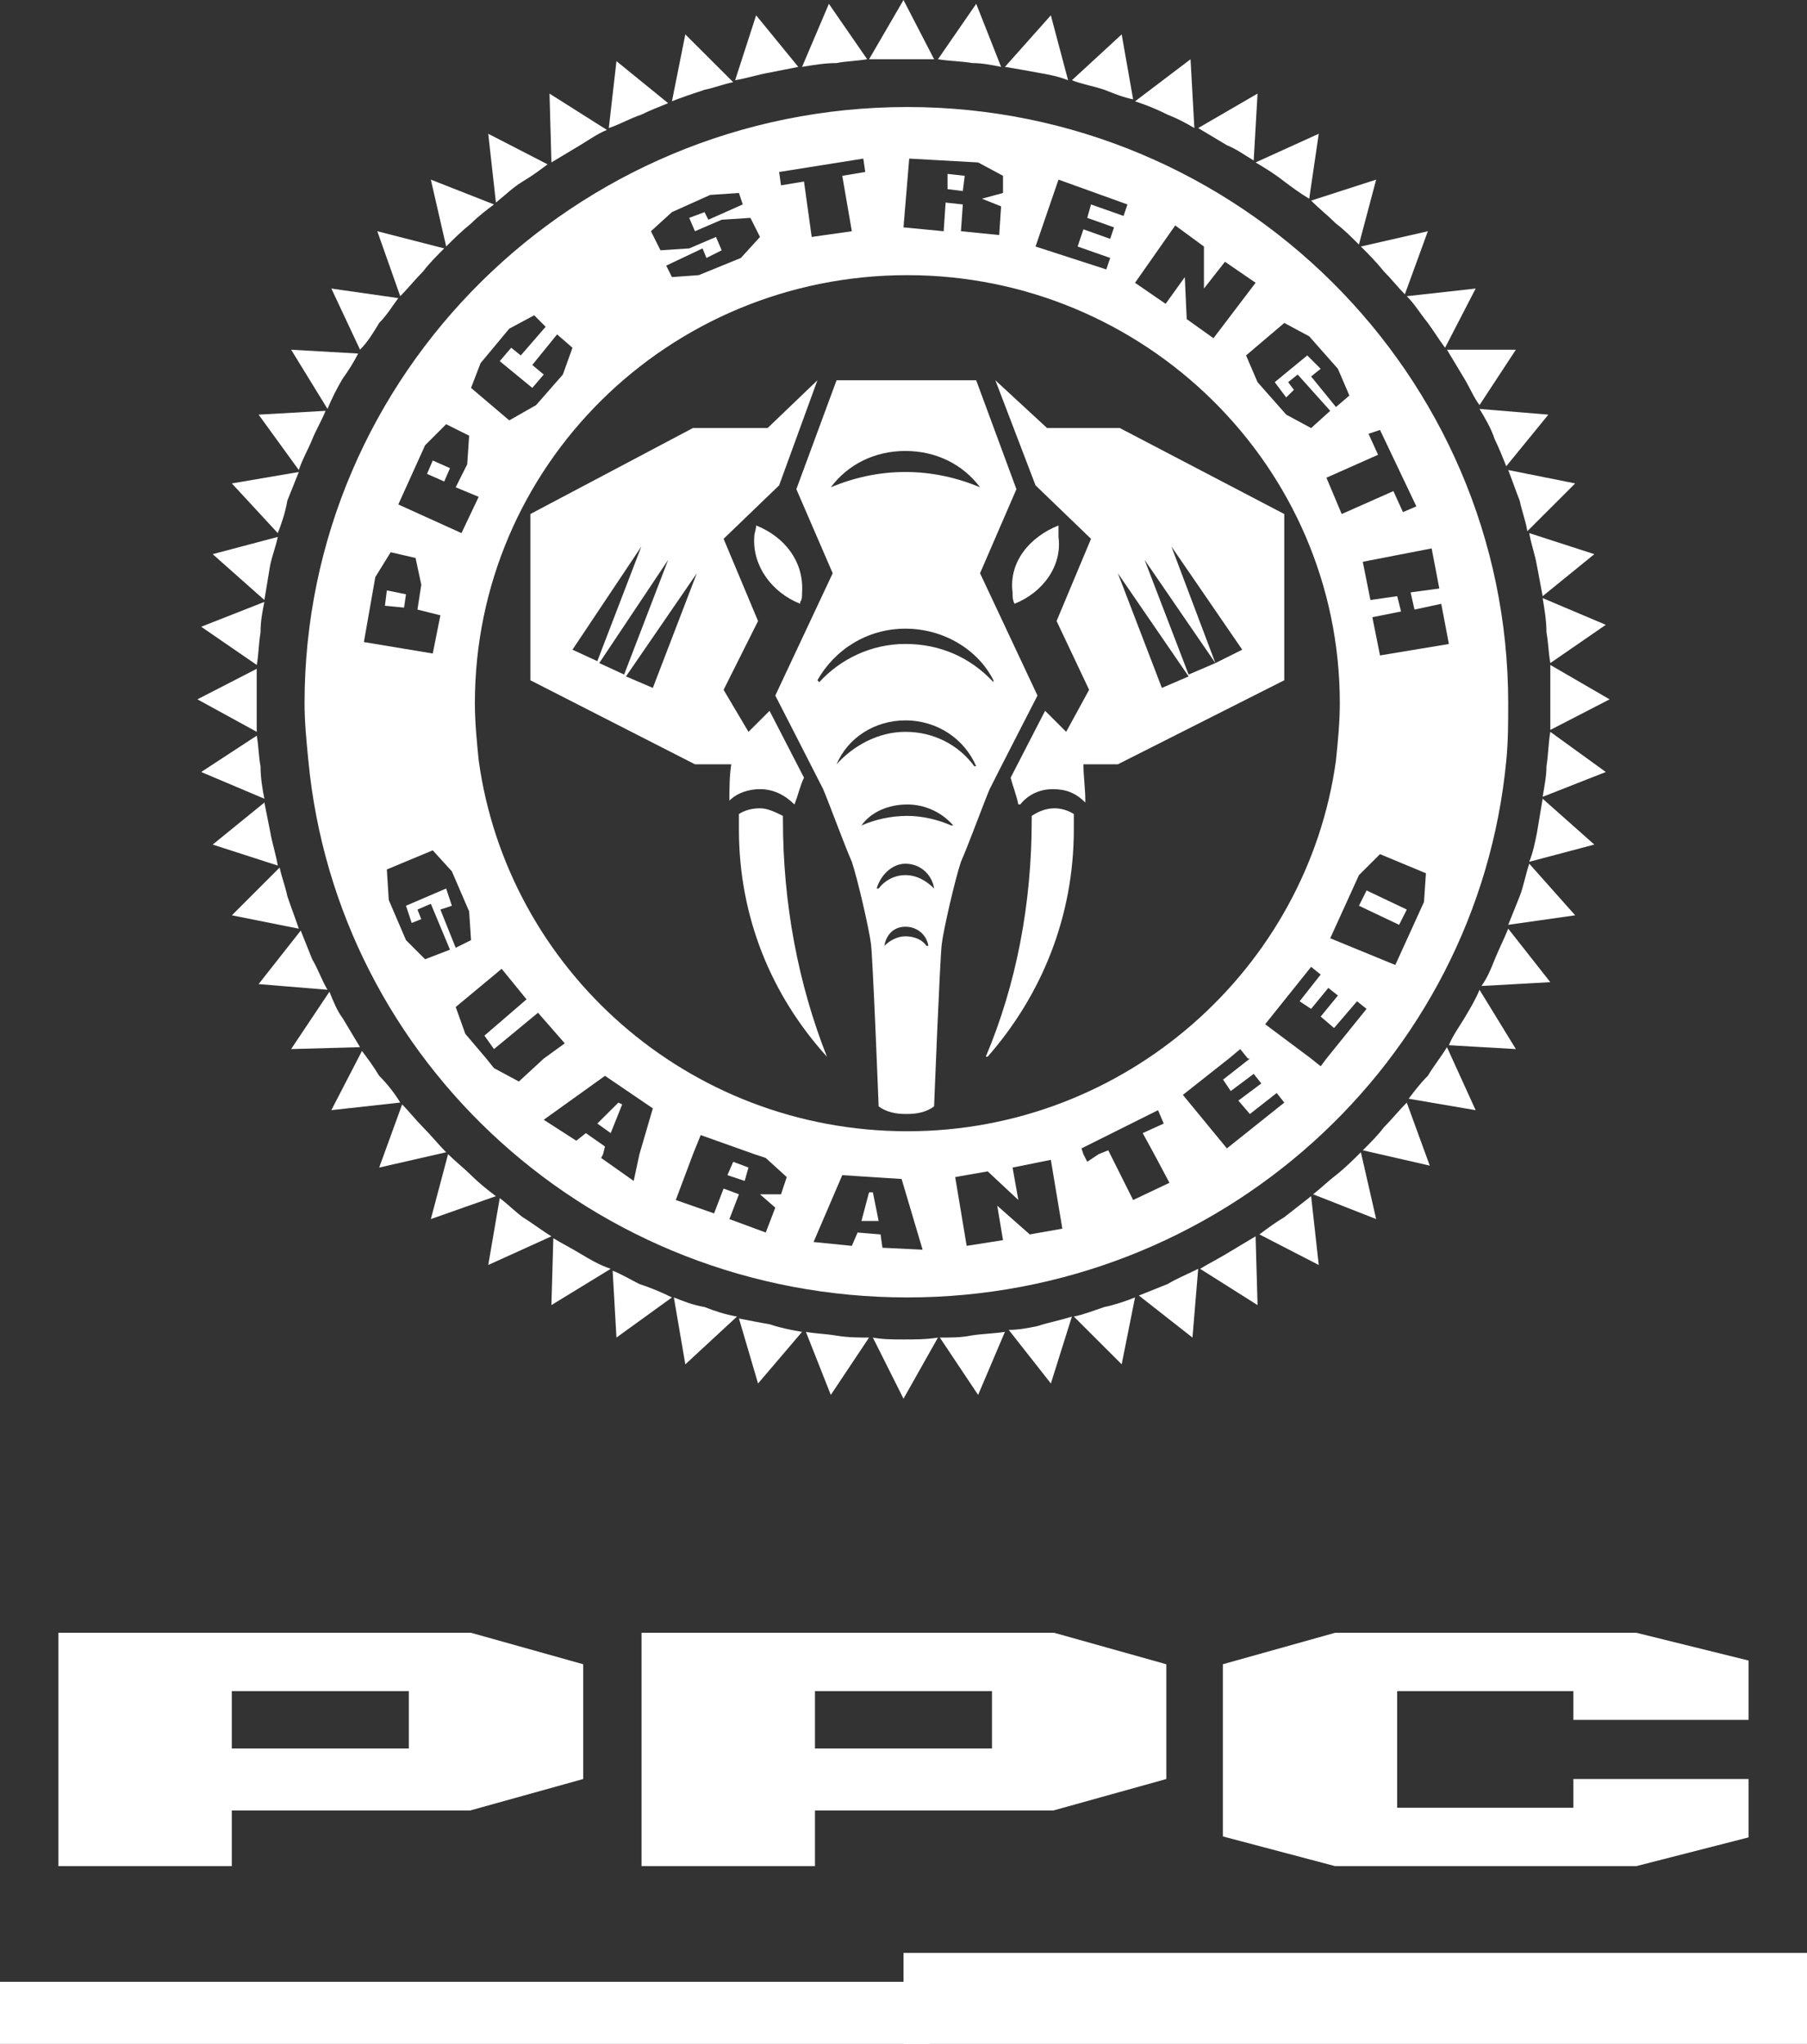
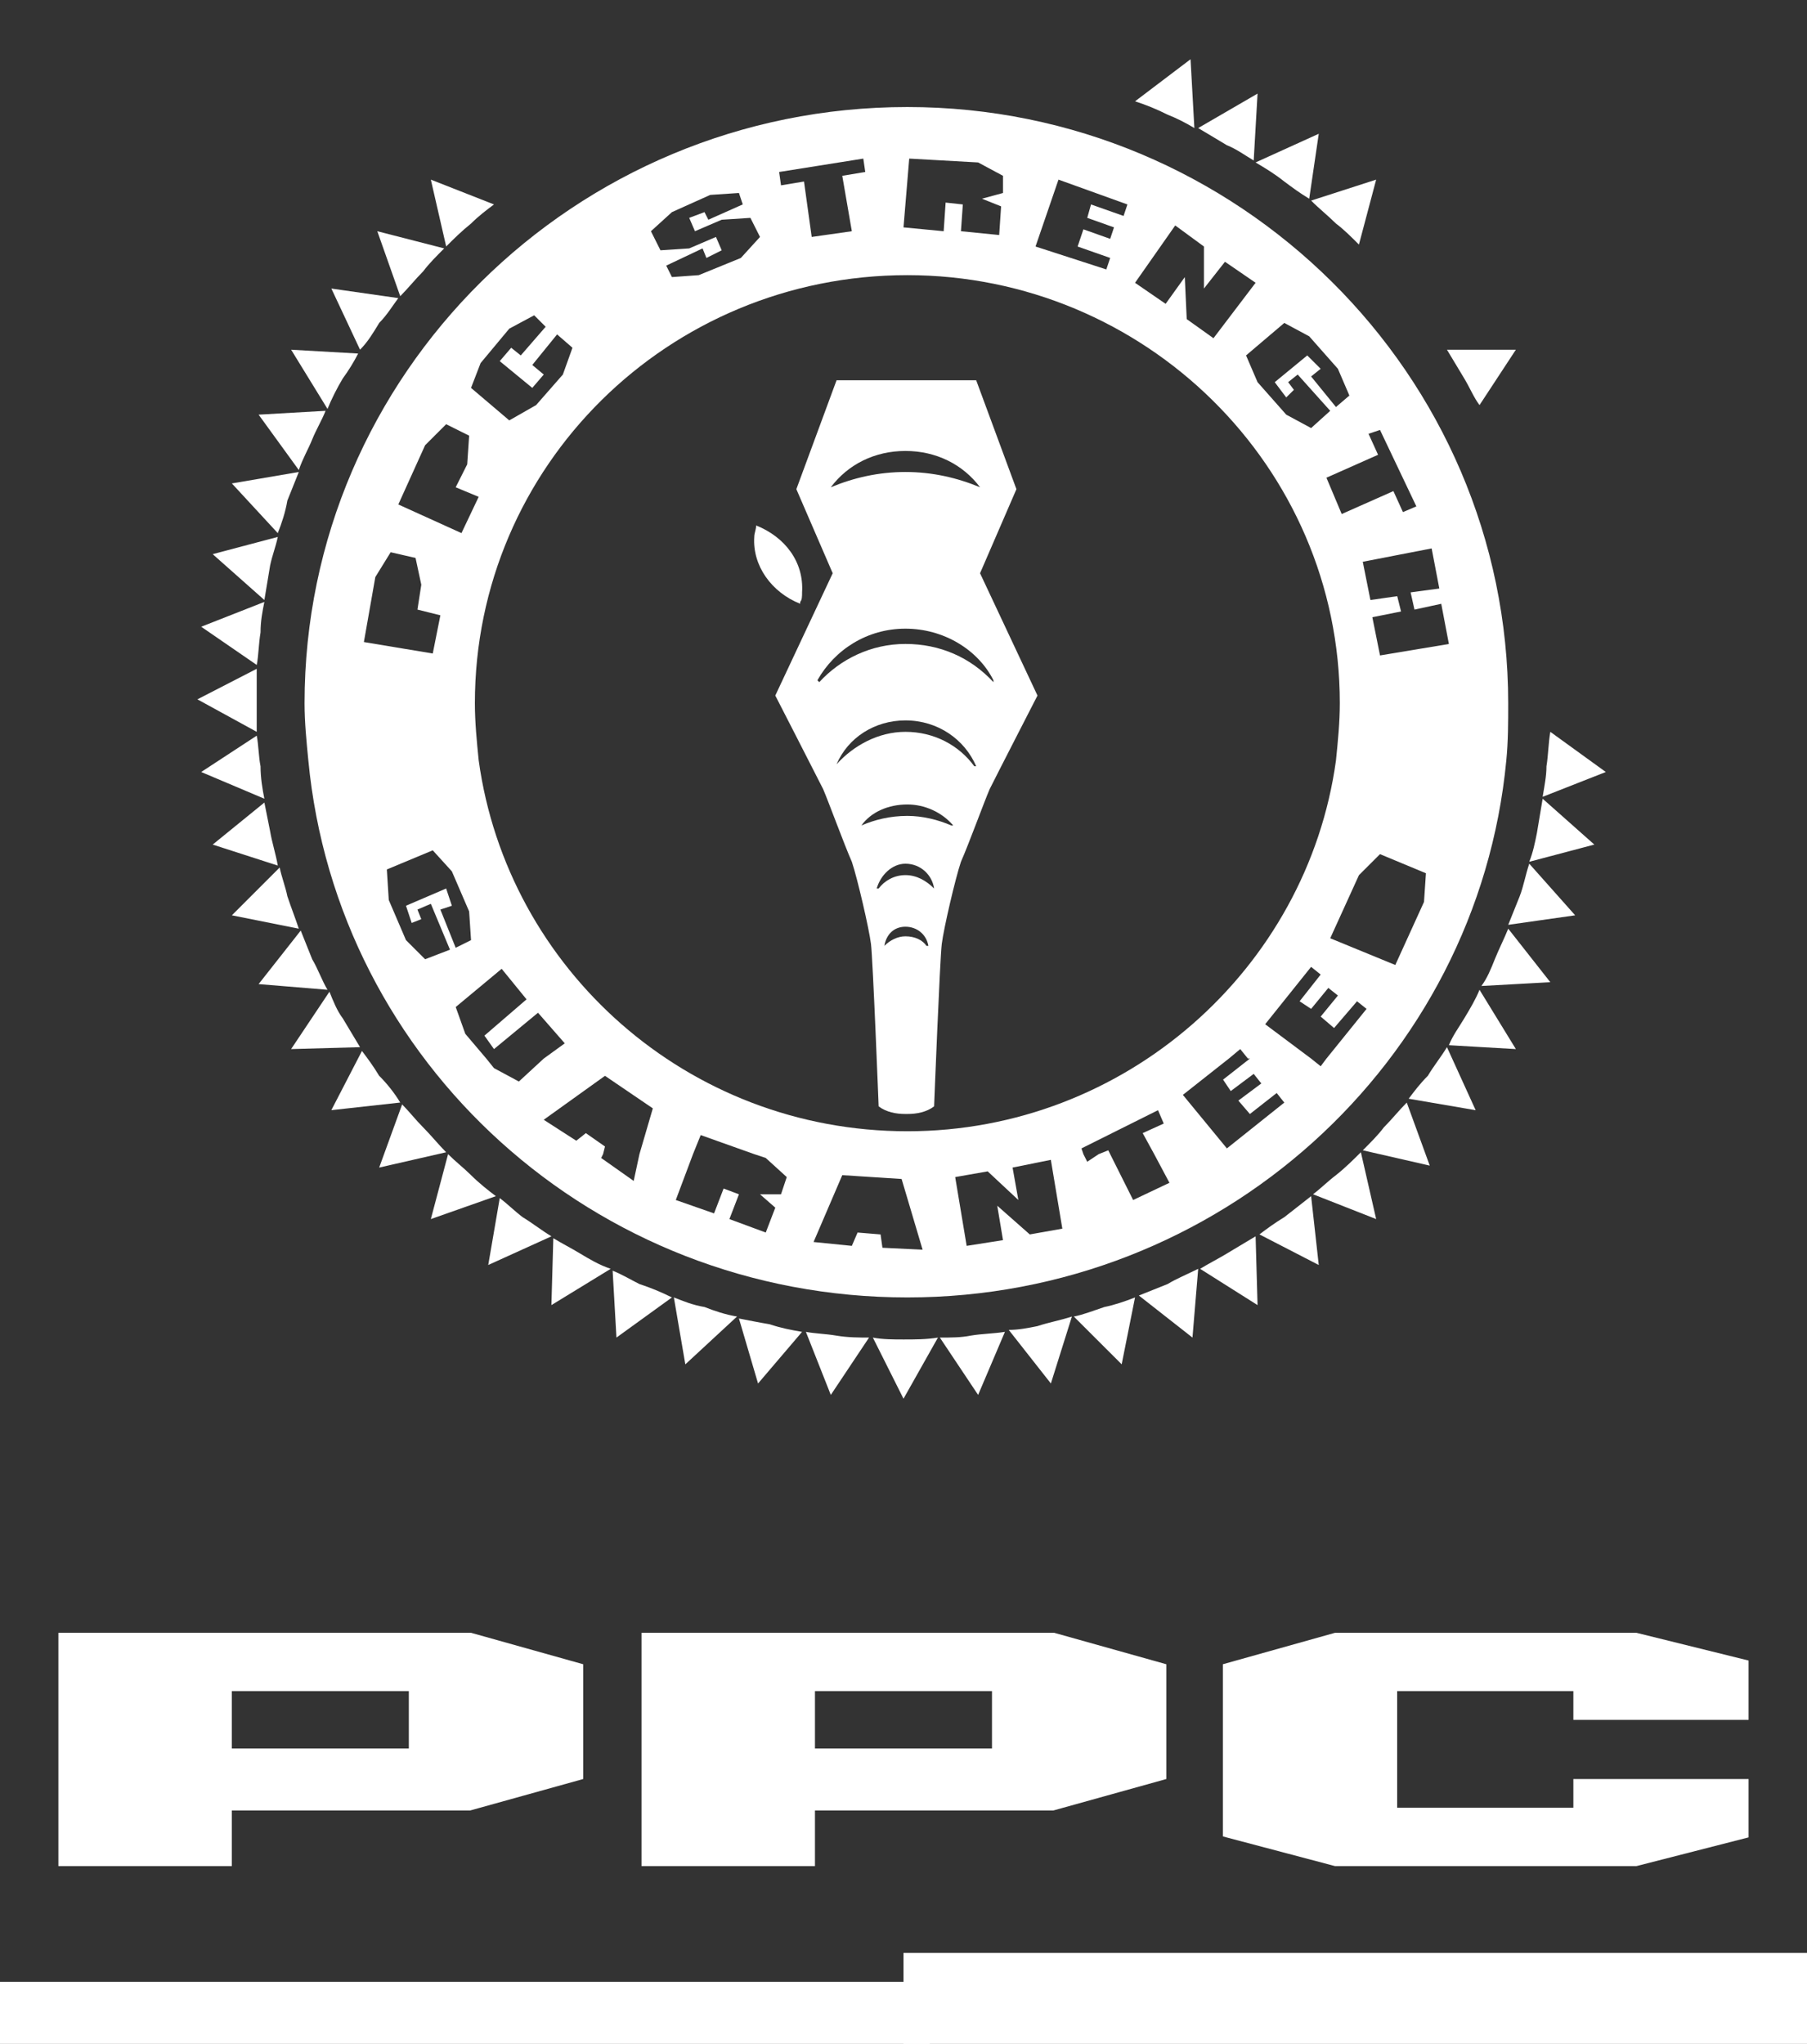
<svg xmlns="http://www.w3.org/2000/svg" width="61px" height="69px" viewBox="0 0 61 69" version="1.1">
  <rect x="0" y="0" width="61" height="69" fill="#333333" stroke="none" />
  <title>PPC Logo</title>
  <g id="Website" stroke="none" stroke-width="1" fill="none" fill-rule="evenodd">
    <g id="PPC-Logo" fill="#FFFFFF" fill-rule="nonzero">
      <g id="Group">
        <polygon id="Path" points="0 69 31.385 69 31.385 66.903 0 66.903" />
        <path d="M30.5,69 L61,69 L61,65.927 L30.5,65.927 L30.5,69 Z M45.099,7.547 C45.359,7.741 45.616,7.999 45.874,8.256 L46.456,6.064 L44.261,6.772 C44.518,7.032 44.841,7.29 45.099,7.547 M42.322,5.418 L42.452,3.16 L40.448,4.323 L41.417,4.903 C41.74,5.032 42,5.226 42.322,5.418 M43.354,6.128 C43.614,6.321 43.872,6.515 44.196,6.709 L44.518,4.516 L42.386,5.484 C42.709,5.676 43.032,5.87 43.354,6.128" id="Shape" />
        <path d="M45.552,13.353 L45.099,13.741 L44.26,12.709 L44.583,12.45 L44.13,11.999 L43.032,12.902 L43.42,13.417 L43.679,13.161 L43.485,12.901 L43.807,12.644 L44.905,13.869 L44.26,14.451 L43.42,13.998 L42.452,12.902 L42.064,11.999 L43.355,10.902 L44.196,11.354 L45.164,12.45 L45.552,13.353 L45.552,13.353 Z M46.586,14.515 L47.813,17.095 L47.36,17.288 L47.038,16.579 L45.293,17.353 L44.777,16.127 L46.52,15.353 L46.198,14.644 L46.585,14.515 L46.586,14.515 Z M48.588,19.868 L47.619,19.998 L47.749,20.579 L48.653,20.384 L48.911,21.74 L46.586,22.127 L46.327,20.837 L47.296,20.643 L47.167,20.126 L46.262,20.256 L46.004,18.965 L48.329,18.514 L48.588,19.868 L48.588,19.868 Z M48.071,30.448 L47.102,32.577 L44.905,31.675 L45.875,29.544 L46.585,28.835 L48.136,29.48 L48.071,30.449 L48.071,30.448 Z M44.777,35.737 L44.583,35.996 L44.26,35.737 L42.709,34.577 L44.26,32.64 L44.583,32.9 L43.872,33.802 L44.26,34.059 L44.841,33.351 L45.165,33.608 L44.583,34.319 L45.035,34.705 L45.81,33.802 L46.132,34.059 L44.777,35.737 L44.777,35.737 Z M41.417,38.769 L39.931,36.962 L41.482,35.737 L41.868,35.416 L42.127,35.737 L42.193,35.737 L41.288,36.447 L41.547,36.833 L42.322,36.253 L42.579,36.576 L41.804,37.155 L42.193,37.608 L43.098,36.899 L43.355,37.222 L41.417,38.769 L41.417,38.769 Z M38.252,40.511 L37.477,38.963 L37.413,38.833 L37.089,38.963 L36.702,39.22 L36.573,38.963 L36.508,38.769 L39.092,37.479 L39.285,37.93 L38.575,38.253 L38.963,38.963 L39.478,39.93 L38.252,40.511 L38.252,40.511 Z M34.763,41.673 L33.665,40.704 L33.859,41.866 L32.632,42.059 L32.245,39.737 L33.342,39.544 L34.377,40.511 L34.182,39.416 L35.474,39.155 L35.862,41.478 L34.763,41.673 L34.763,41.673 Z M29.789,42.123 L29.726,41.673 L28.95,41.609 L28.756,42.059 L27.464,41.929 L28.433,39.672 L30.436,39.801 L31.145,42.189 L29.789,42.123 L29.789,42.123 Z M26.365,40.318 L25.655,40.318 L26.172,40.769 L25.85,41.609 L24.623,41.155 L24.945,40.318 L24.427,40.124 L24.105,40.963 L22.813,40.511 L23.394,38.963 L23.654,38.319 L25.462,38.963 L25.85,39.092 L26.559,39.737 L26.365,40.318 Z M21.586,38.963 L21.392,39.867 L20.294,39.092 L20.358,38.963 L20.423,38.705 L19.777,38.253 L19.454,38.51 L18.355,37.802 L20.423,36.319 L22.038,37.417 L21.586,38.964 L21.586,38.963 Z M16.676,36.059 L16.417,35.737 L15.707,34.9 L15.384,33.996 L16.935,32.706 L17.775,33.737 L16.353,34.962 L16.676,35.416 L18.162,34.189 L19.065,35.222 L18.355,35.737 L17.516,36.511 L16.676,36.059 Z M14.351,32.383 L13.705,31.738 L13.124,30.383 L13.059,29.352 L14.609,28.706 L15.254,29.416 L15.837,30.769 L15.901,31.738 L15.383,31.996 L14.866,30.706 L15.254,30.577 L15.061,29.995 L13.705,30.577 L13.898,31.158 L14.221,31.029 L14.092,30.706 L14.544,30.512 L15.19,32.06 L14.351,32.383 L14.351,32.383 Z M12.67,19.481 L13.188,18.643 L14.028,18.836 L14.222,19.74 L14.092,20.579 L14.866,20.772 L14.609,22.062 L12.284,21.675 L12.67,19.481 L12.67,19.481 Z M14.351,15.03 L15.061,14.321 L15.837,14.708 L15.772,15.675 L15.383,16.45 L16.159,16.773 L15.578,17.997 L13.446,17.03 L14.351,15.03 L14.351,15.03 Z M16.224,12.257 L17.192,11.095 L18.033,10.644 L18.42,11.031 L17.58,11.999 L17.257,11.74 L16.87,12.192 L17.969,13.095 L18.356,12.644 L17.969,12.321 L18.806,11.289 L19.325,11.74 L19.001,12.644 L18.098,13.675 L17.192,14.192 L15.901,13.095 L16.224,12.257 Z M30.63,9.289 C38.64,9.289 45.229,15.739 45.229,23.739 C45.229,24.384 45.164,25.028 45.099,25.673 C44.13,32.706 37.993,38.19 30.63,38.19 C23.202,38.19 17.129,32.706 16.16,25.673 C16.095,25.028 16.031,24.384 16.031,23.739 C16.031,15.739 22.555,9.289 30.63,9.289 L30.63,9.289 Z M22.683,7.161 L23.976,6.58 L24.945,6.515 L25.074,6.901 L23.912,7.418 L23.782,7.161 L23.266,7.355 L23.46,7.806 L24.363,7.418 L25.332,7.355 L25.656,7.999 L25.009,8.709 L23.588,9.289 L22.683,9.354 L22.49,8.967 L23.717,8.386 L23.847,8.708 L24.363,8.45 L24.169,7.999 L23.266,8.386 L22.296,8.45 L21.974,7.806 L22.683,7.161 L22.683,7.161 Z M29.143,5.354 L29.209,5.806 L28.433,5.935 L28.756,7.806 L27.401,7.999 L27.141,6.128 L26.365,6.257 L26.302,5.806 L29.143,5.354 L29.143,5.354 Z M30.693,5.354 L33.019,5.484 L33.859,5.935 L33.859,6.515 L33.149,6.708 L33.795,6.967 L33.73,7.934 L32.439,7.806 L32.503,6.902 L31.922,6.839 L31.856,7.806 L30.5,7.676 L30.693,5.354 L30.693,5.354 Z M35.732,6.064 L38.059,6.902 L37.929,7.29 L36.83,6.902 L36.703,7.355 L37.606,7.676 L37.477,8.063 L36.573,7.742 L36.378,8.322 L37.477,8.708 L37.347,9.096 L34.957,8.322 L35.732,6.064 L35.732,6.064 Z M39.673,7.611 L40.642,8.322 L40.642,9.741 L41.352,8.837 L42.386,9.546 L40.964,11.418 L40.061,10.773 L39.996,9.355 L39.349,10.257 L38.316,9.547 L39.673,7.611 L39.673,7.611 Z M30.63,3.613 C19.389,3.613 10.281,12.644 10.281,23.739 C10.281,24.384 10.346,25.028 10.409,25.673 C11.379,35.868 20.037,43.8 30.63,43.8 C41.158,43.8 49.879,35.868 50.849,25.673 C50.913,25.028 50.913,24.384 50.913,23.739 C50.913,12.644 41.804,3.613 30.63,3.613 Z M40.319,4.323 L40.19,2 L38.317,3.42 C38.704,3.548 39.027,3.676 39.415,3.871 C39.737,3.999 39.996,4.13 40.319,4.323 M49.428,12.774 C49.622,13.095 49.75,13.418 49.945,13.676 L51.172,11.806 L48.846,11.806 L49.428,12.774" id="Shape" />
-         <path d="M46.715,9.161 C46.973,9.419 47.167,9.676 47.425,9.935 L48.201,7.806 L45.94,8.322 C46.198,8.58 46.456,8.838 46.715,9.161 M48.2,10.902 C48.392,11.16 48.587,11.483 48.782,11.74 L49.815,9.741 L47.489,9.999 C47.749,10.257 47.941,10.58 48.2,10.902 M36.056,2.709 L35.474,0.517 L33.924,2.258 C34.311,2.323 34.699,2.387 35.023,2.451 C35.41,2.516 35.732,2.58 36.056,2.709 M38.252,3.354 L37.865,1.161 L36.185,2.709 C36.506,2.838 36.895,2.902 37.282,3.031 C37.606,3.16 37.928,3.29 38.252,3.354 M24.751,2.774 L23.135,1.161 L22.683,3.419 C23.006,3.29 23.393,3.16 23.781,3.032 C24.105,2.967 24.427,2.838 24.751,2.774 M22.555,3.483 L20.81,2.064 L20.552,4.323 C20.94,4.193 21.262,3.999 21.651,3.87 C21.909,3.742 22.231,3.612 22.555,3.483 M19.583,4.902 C19.906,4.709 20.164,4.517 20.488,4.386 L18.55,3.16 L18.615,5.483 C18.938,5.29 19.261,5.097 19.583,4.902 M26.948,2.258 L25.525,0.517 L24.816,2.709 C25.202,2.646 25.59,2.516 25.978,2.451 L26.948,2.258 M33.795,2.258 L32.955,0.129 L31.663,2 C32.05,2.064 32.439,2.064 32.826,2.129 C33.149,2.129 33.472,2.193 33.795,2.258 M29.273,2 L27.981,0.129 L27.076,2.258 C27.464,2.193 27.852,2.129 28.239,2.129 C28.562,2.064 28.886,2.064 29.273,2 M45.875,30.577 L47.231,31.221 L47.49,30.706 L46.133,30.061 L45.875,30.577 Z M31.533,2 L30.5,0 L29.338,2 L30.5,2 L31.533,2 Z M29.337,40.252 L29.08,41.22 L29.661,41.22 L29.466,40.252 L29.337,40.252 Z M32.567,5.935 L31.986,5.871 L31.986,6.385 L32.502,6.45 L32.567,5.935 Z M26.43,27.544 C26.172,27.415 25.913,27.287 25.655,27.287 C25.396,27.287 25.139,27.351 24.944,27.481 L24.944,27.996 C24.944,30.964 26.043,33.608 27.915,35.673 C26.948,33.222 26.43,30.512 26.43,27.673 L26.43,27.544 L26.43,27.544 Z M34.828,27.544 L34.828,27.673 C34.828,30.512 34.312,33.222 33.278,35.673 L33.341,35.673 C35.151,33.608 36.25,30.964 36.25,27.996 L36.25,27.481 C36.056,27.351 35.798,27.287 35.604,27.287 C35.28,27.287 35.023,27.415 34.828,27.544 M40.125,22.835 L39.222,23.223 L37.736,19.352 L40.125,22.835 L40.125,22.835 Z M39.544,18.449 L41.935,21.933 L41.029,22.385 L40.125,22.772 L38.639,18.901 L41.029,22.385 L39.544,18.449 Z M36.83,18.19 L35.668,20.965 L36.766,23.287 L35.991,24.706 L35.28,23.996 L34.117,26.254 C34.181,26.512 34.312,26.836 34.377,27.158 L34.441,27.158 C34.699,26.835 35.087,26.641 35.539,26.641 C35.991,26.641 36.314,26.77 36.638,27.093 L36.638,27.029 C36.638,26.641 36.574,26.191 36.574,25.802 L37.736,25.802 L43.354,22.965 L43.354,17.353 L37.8,14.449 L35.345,14.449 L33.601,12.838 L34.957,16.385 L36.83,18.19 L36.83,18.19 Z M50.461,14.836 C50.59,15.095 50.718,15.417 50.848,15.739 L52.269,13.998 L49.945,13.805 C50.137,14.126 50.333,14.451 50.461,14.837 M52.205,21.352 C52.268,21.674 52.268,21.998 52.335,22.385 L54.208,21.093 L52.076,20.191 C52.141,20.578 52.205,20.965 52.205,21.352 M17.644,6.128 C17.968,5.935 18.226,5.742 18.485,5.548 L16.482,4.516 L16.741,6.838 C17.063,6.58 17.323,6.321 17.644,6.128 M51.882,19.094 C51.948,19.417 52.011,19.803 52.076,20.126 L53.821,18.708 L51.624,17.997 C51.689,18.385 51.817,18.708 51.882,19.094 M51.302,16.901 C51.365,17.223 51.495,17.547 51.559,17.933 L53.174,16.32 L50.914,15.868 C51.042,16.192 51.172,16.579 51.302,16.901 M52.335,23.609 L52.335,24.642 L54.336,23.609 L52.335,22.448 L52.335,23.609 Z M14.415,15.998 L14.996,16.255 L15.191,15.805 L14.609,15.546 L14.415,15.998 Z M20.616,38.253 L21.003,37.284 L20.876,37.222 L20.164,37.93 L20.616,38.253 Z M12.994,20.449 L13.64,20.512 L13.705,20.062 L13.059,19.932 L12.994,20.449 Z M24.556,39.672 L25.138,39.866 L25.267,39.415 L24.751,39.22 L24.556,39.672 Z" id="Shape" />
        <path d="M30.565,15.224 C31.599,15.224 32.503,15.675 33.084,16.45 C32.309,16.127 31.469,15.934 30.565,15.934 C29.661,15.934 28.821,16.126 28.046,16.45 C28.627,15.675 29.53,15.224 30.565,15.224 Z M33.536,22.965 L33.536,23.029 C32.761,22.191 31.728,21.739 30.565,21.739 C29.402,21.739 28.368,22.254 27.656,23.029 L27.594,22.965 C28.175,21.933 29.273,21.223 30.565,21.223 C31.856,21.223 33.019,21.933 33.536,22.965 Z M32.89,25.868 C32.373,25.159 31.533,24.706 30.565,24.706 C29.661,24.706 28.821,25.159 28.24,25.802 C28.627,24.899 29.53,24.32 30.565,24.32 C31.663,24.32 32.567,24.965 32.954,25.868 L32.89,25.868 Z M32.114,27.867 C31.663,27.673 31.146,27.544 30.63,27.544 C30.048,27.544 29.53,27.673 29.079,27.867 C29.402,27.415 29.983,27.158 30.63,27.158 C31.211,27.158 31.792,27.415 32.179,27.867 L32.114,27.867 Z M30.565,29.543 C30.178,29.543 29.854,29.738 29.661,29.995 L29.595,29.995 C29.725,29.543 30.113,29.158 30.565,29.158 C31.082,29.158 31.469,29.543 31.533,29.995 C31.276,29.738 30.951,29.543 30.565,29.543 Z M31.275,31.931 C31.146,31.738 30.888,31.609 30.565,31.609 C30.305,31.609 30.048,31.738 29.854,31.931 C29.919,31.543 30.179,31.285 30.565,31.285 C30.951,31.285 31.275,31.543 31.34,31.931 L31.276,31.931 L31.275,31.931 Z M28.11,19.352 L26.172,23.481 C26.172,23.481 27.529,26.125 27.788,26.641 C27.981,27.093 28.499,28.512 28.756,29.093 C28.95,29.673 29.337,31.351 29.402,31.865 C29.467,32.383 29.661,37.35 29.661,37.35 C29.919,37.544 30.242,37.607 30.565,37.607 L30.63,37.607 C30.951,37.607 31.276,37.544 31.533,37.35 C31.533,37.35 31.728,32.383 31.792,31.866 C31.856,31.351 32.244,29.673 32.439,29.093 C32.697,28.512 33.214,27.093 33.408,26.641 C33.665,26.125 35.023,23.481 35.023,23.481 L33.084,19.352 L34.312,16.514 L32.954,12.838 L28.24,12.838 L26.883,16.514 L28.11,19.352 Z" id="Shape" />
-         <path d="M21.132,22.835 L23.524,19.352 L22.038,23.223 L21.132,22.835 L21.132,22.835 Z M20.229,22.385 L22.555,18.901 L21.069,22.772 L20.229,22.385 Z M19.325,21.933 L21.651,18.449 L20.164,22.32 L19.325,21.933 L19.325,21.933 Z M24.686,25.802 C24.623,26.191 24.623,26.641 24.623,27.029 C24.88,26.77 25.267,26.641 25.655,26.641 C26.108,26.641 26.495,26.836 26.818,27.158 C26.948,26.835 27.012,26.512 27.141,26.254 L25.978,23.997 L25.267,24.706 L24.427,23.288 L25.59,20.965 L24.427,18.19 L26.302,16.385 L27.594,12.838 L25.914,14.449 L23.394,14.449 L17.904,17.353 L17.904,22.965 L23.46,25.802 L24.686,25.802 L24.686,25.802 Z M34.181,19.997 C34.181,20.126 34.181,20.256 34.248,20.383 C35.216,19.997 35.862,19.094 35.732,18.126 L35.732,17.739 C34.763,18.126 34.053,18.965 34.181,19.997" id="Shape" />
        <path d="M27.076,19.997 C27.142,18.965 26.495,18.126 25.526,17.739 C25.526,17.868 25.462,17.997 25.462,18.126 C25.397,19.094 26.043,19.997 27.012,20.383 L27.012,20.319 C27.076,20.256 27.076,20.126 27.076,19.996 M12.8,10.902 C13.059,10.644 13.253,10.321 13.446,10.064 L11.186,9.741 L12.154,11.805 C12.414,11.547 12.606,11.224 12.801,10.902 M31.727,45.155 L33.019,47.091 L33.924,44.962 C33.536,45.024 33.15,45.024 32.762,45.09 C32.439,45.155 32.114,45.155 31.728,45.155 M29.466,45.155 L30.5,47.219 L31.663,45.155 C31.275,45.219 30.888,45.219 30.5,45.219 C30.178,45.219 29.789,45.219 29.467,45.155 M34.053,44.896 L35.475,46.705 L36.185,44.445 C35.798,44.573 35.411,44.639 35.023,44.768 C34.7,44.834 34.377,44.896 34.053,44.896 M36.25,44.445 L37.865,46.058 L38.316,43.8 C37.993,43.928 37.605,44.059 37.283,44.123 C36.896,44.251 36.573,44.382 36.25,44.445 M38.446,43.736 L40.255,45.155 L40.448,42.834 C40.062,43.026 39.737,43.156 39.415,43.348 C39.091,43.477 38.769,43.608 38.446,43.736 M20.681,42.897 L20.81,45.155 L22.683,43.8 C22.296,43.608 21.974,43.477 21.586,43.348 C21.327,43.22 21.004,43.026 20.681,42.897 M41.417,42.318 C41.093,42.511 40.836,42.639 40.513,42.834 L42.452,44.059 L42.386,41.737 C42.063,41.929 41.741,42.123 41.416,42.317 M22.748,43.8 L23.135,46.059 L24.88,44.445 C24.493,44.382 24.105,44.251 23.782,44.123 C23.394,44.059 23.072,43.929 22.748,43.8 M27.205,44.962 L28.046,47.091 L29.337,45.155 C29.014,45.155 28.627,45.155 28.24,45.09 C27.852,45.024 27.529,45.024 27.205,44.962 M24.945,44.511 L25.59,46.705 L27.076,44.962 C26.689,44.896 26.366,44.834 25.979,44.705 C25.59,44.64 25.268,44.573 24.945,44.511 M51.882,28.124 C51.817,28.447 51.753,28.77 51.624,29.093 L53.821,28.512 L52.076,26.964 C52.011,27.351 51.948,27.739 51.882,28.124 M51.302,30.255 C51.172,30.577 51.042,30.9 50.914,31.221 L53.174,30.9 L51.624,29.157 C51.495,29.543 51.429,29.931 51.302,30.254 M18.679,41.801 L18.614,44.059 L20.616,42.834 C20.228,42.705 19.906,42.511 19.582,42.317 C19.26,42.123 19.001,41.995 18.679,41.801 M52.205,25.868 C52.205,26.19 52.141,26.512 52.076,26.9 L54.208,26.062 L52.335,24.706 C52.268,25.094 52.268,25.482 52.205,25.868 M50.461,32.383 C50.333,32.705 50.203,33.028 50.008,33.286 L52.335,33.158 L50.914,31.351 C50.785,31.674 50.59,32.06 50.461,32.383 M49.428,34.382 C49.234,34.705 49.04,34.962 48.911,35.285 L51.172,35.416 L49.945,33.414 C49.815,33.737 49.622,34.059 49.428,34.382 M45.099,39.672 C44.841,39.866 44.583,40.123 44.325,40.317 L46.456,41.155 L45.94,38.898 C45.681,39.155 45.423,39.415 45.099,39.672 M46.715,38.059 C46.521,38.319 46.262,38.575 46.005,38.833 L48.265,39.35 L47.489,37.222 C47.231,37.479 46.973,37.802 46.715,38.059 M48.2,36.319 C47.941,36.576 47.749,36.833 47.553,37.092 L49.815,37.479 L48.846,35.351 C48.652,35.673 48.392,35.995 48.2,36.319 M43.354,41.091 C43.032,41.286 42.774,41.477 42.515,41.672 L44.518,42.705 L44.26,40.381 C43.936,40.64 43.679,40.834 43.354,41.091 M10.539,32.383 C10.409,32.06 10.279,31.738 10.152,31.415 L8.73,33.222 L11.055,33.414 C10.863,33.091 10.732,32.705 10.539,32.383 M8.666,23.609 L8.666,22.578 L6.664,23.609 L8.666,24.706 L8.666,23.609 Z M9.7,30.255 C9.636,29.931 9.506,29.609 9.441,29.286 L7.827,30.9 L10.087,31.351 C9.958,30.963 9.828,30.64 9.7,30.254 M8.795,25.868 C8.73,25.545 8.73,25.159 8.667,24.835 L6.792,26.062 L8.924,26.964 C8.859,26.641 8.795,26.253 8.795,25.868 M11.573,34.382 C11.379,34.125 11.251,33.802 11.121,33.479 L9.827,35.416 L12.154,35.351 C11.96,35.028 11.766,34.705 11.573,34.382 M15.901,7.547 C16.159,7.29 16.417,7.095 16.676,6.902 L14.544,6.064 L15.062,8.321 C15.32,8.063 15.578,7.806 15.901,7.547 M15.901,39.672 C15.641,39.415 15.383,39.22 15.126,38.963 L14.544,41.155 L16.74,40.381 C16.482,40.188 16.159,39.93 15.901,39.672 M17.644,41.091 C17.387,40.898 17.129,40.64 16.87,40.447 L16.482,42.705 L18.615,41.737 C18.291,41.543 17.968,41.286 17.644,41.091 M14.285,38.059 C14.027,37.802 13.833,37.544 13.575,37.284 L12.8,39.416 L15.061,38.899 C14.803,38.64 14.544,38.319 14.285,38.059 M9.118,28.06 L8.925,27.093 L7.18,28.512 L9.377,29.221 C9.312,28.835 9.182,28.446 9.118,28.06 M14.285,9.161 C14.479,8.901 14.738,8.644 14.995,8.386 L12.737,7.806 L13.511,9.999 C13.769,9.741 14.027,9.419 14.285,9.161 M11.573,12.774 C11.766,12.514 11.96,12.193 12.09,11.935 L9.828,11.806 L11.056,13.805 C11.186,13.482 11.379,13.095 11.573,12.774 M10.539,14.836 C10.668,14.515 10.863,14.19 10.991,13.869 L8.73,13.998 L10.087,15.868 C10.216,15.482 10.41,15.159 10.539,14.836 M12.8,36.319 C12.606,35.996 12.414,35.736 12.219,35.479 L11.185,37.478 L13.511,37.221 C13.317,36.898 13.059,36.575 12.801,36.319 M9.7,16.901 L10.087,15.934 L7.827,16.32 L9.377,17.998 C9.506,17.675 9.636,17.287 9.7,16.901 M8.795,21.352 C8.795,20.966 8.859,20.643 8.924,20.32 L6.792,21.158 L8.667,22.448 C8.73,22.126 8.73,21.739 8.795,21.352 M9.118,19.094 C9.182,18.772 9.312,18.449 9.377,18.126 L7.18,18.708 L8.925,20.256 L9.118,19.094" id="Shape" />
        <path d="M21.658,55.121 L35.586,55.121 L39.372,56.183 L39.372,60.058 L35.555,61.121 L27.511,61.121 L27.511,62.997 L21.657,62.997 L21.657,55.121 L21.658,55.121 Z M27.511,59.027 L33.487,59.027 L33.487,57.089 L27.511,57.089 L27.511,59.027 Z M1.971,55.121 L15.9,55.121 L19.687,56.183 L19.687,60.058 L15.868,61.121 L7.825,61.121 L7.825,62.997 L1.971,62.997 L1.971,55.121 L1.971,55.121 Z M7.825,59.027 L13.801,59.027 L13.801,57.089 L7.825,57.089 L7.825,59.027 Z M53.112,60.058 L59.028,60.058 L59.028,62.028 L55.24,62.998 L45.069,62.998 L41.281,61.996 L41.281,56.183 L45.069,55.121 L55.24,55.121 L59.028,56.058 L59.028,58.06 L53.113,58.06 L53.113,57.09 L47.165,57.09 L47.165,61.027 L53.113,61.027 L53.113,60.058 L53.112,60.058 Z" id="Shape" />
      </g>
    </g>
  </g>
</svg>